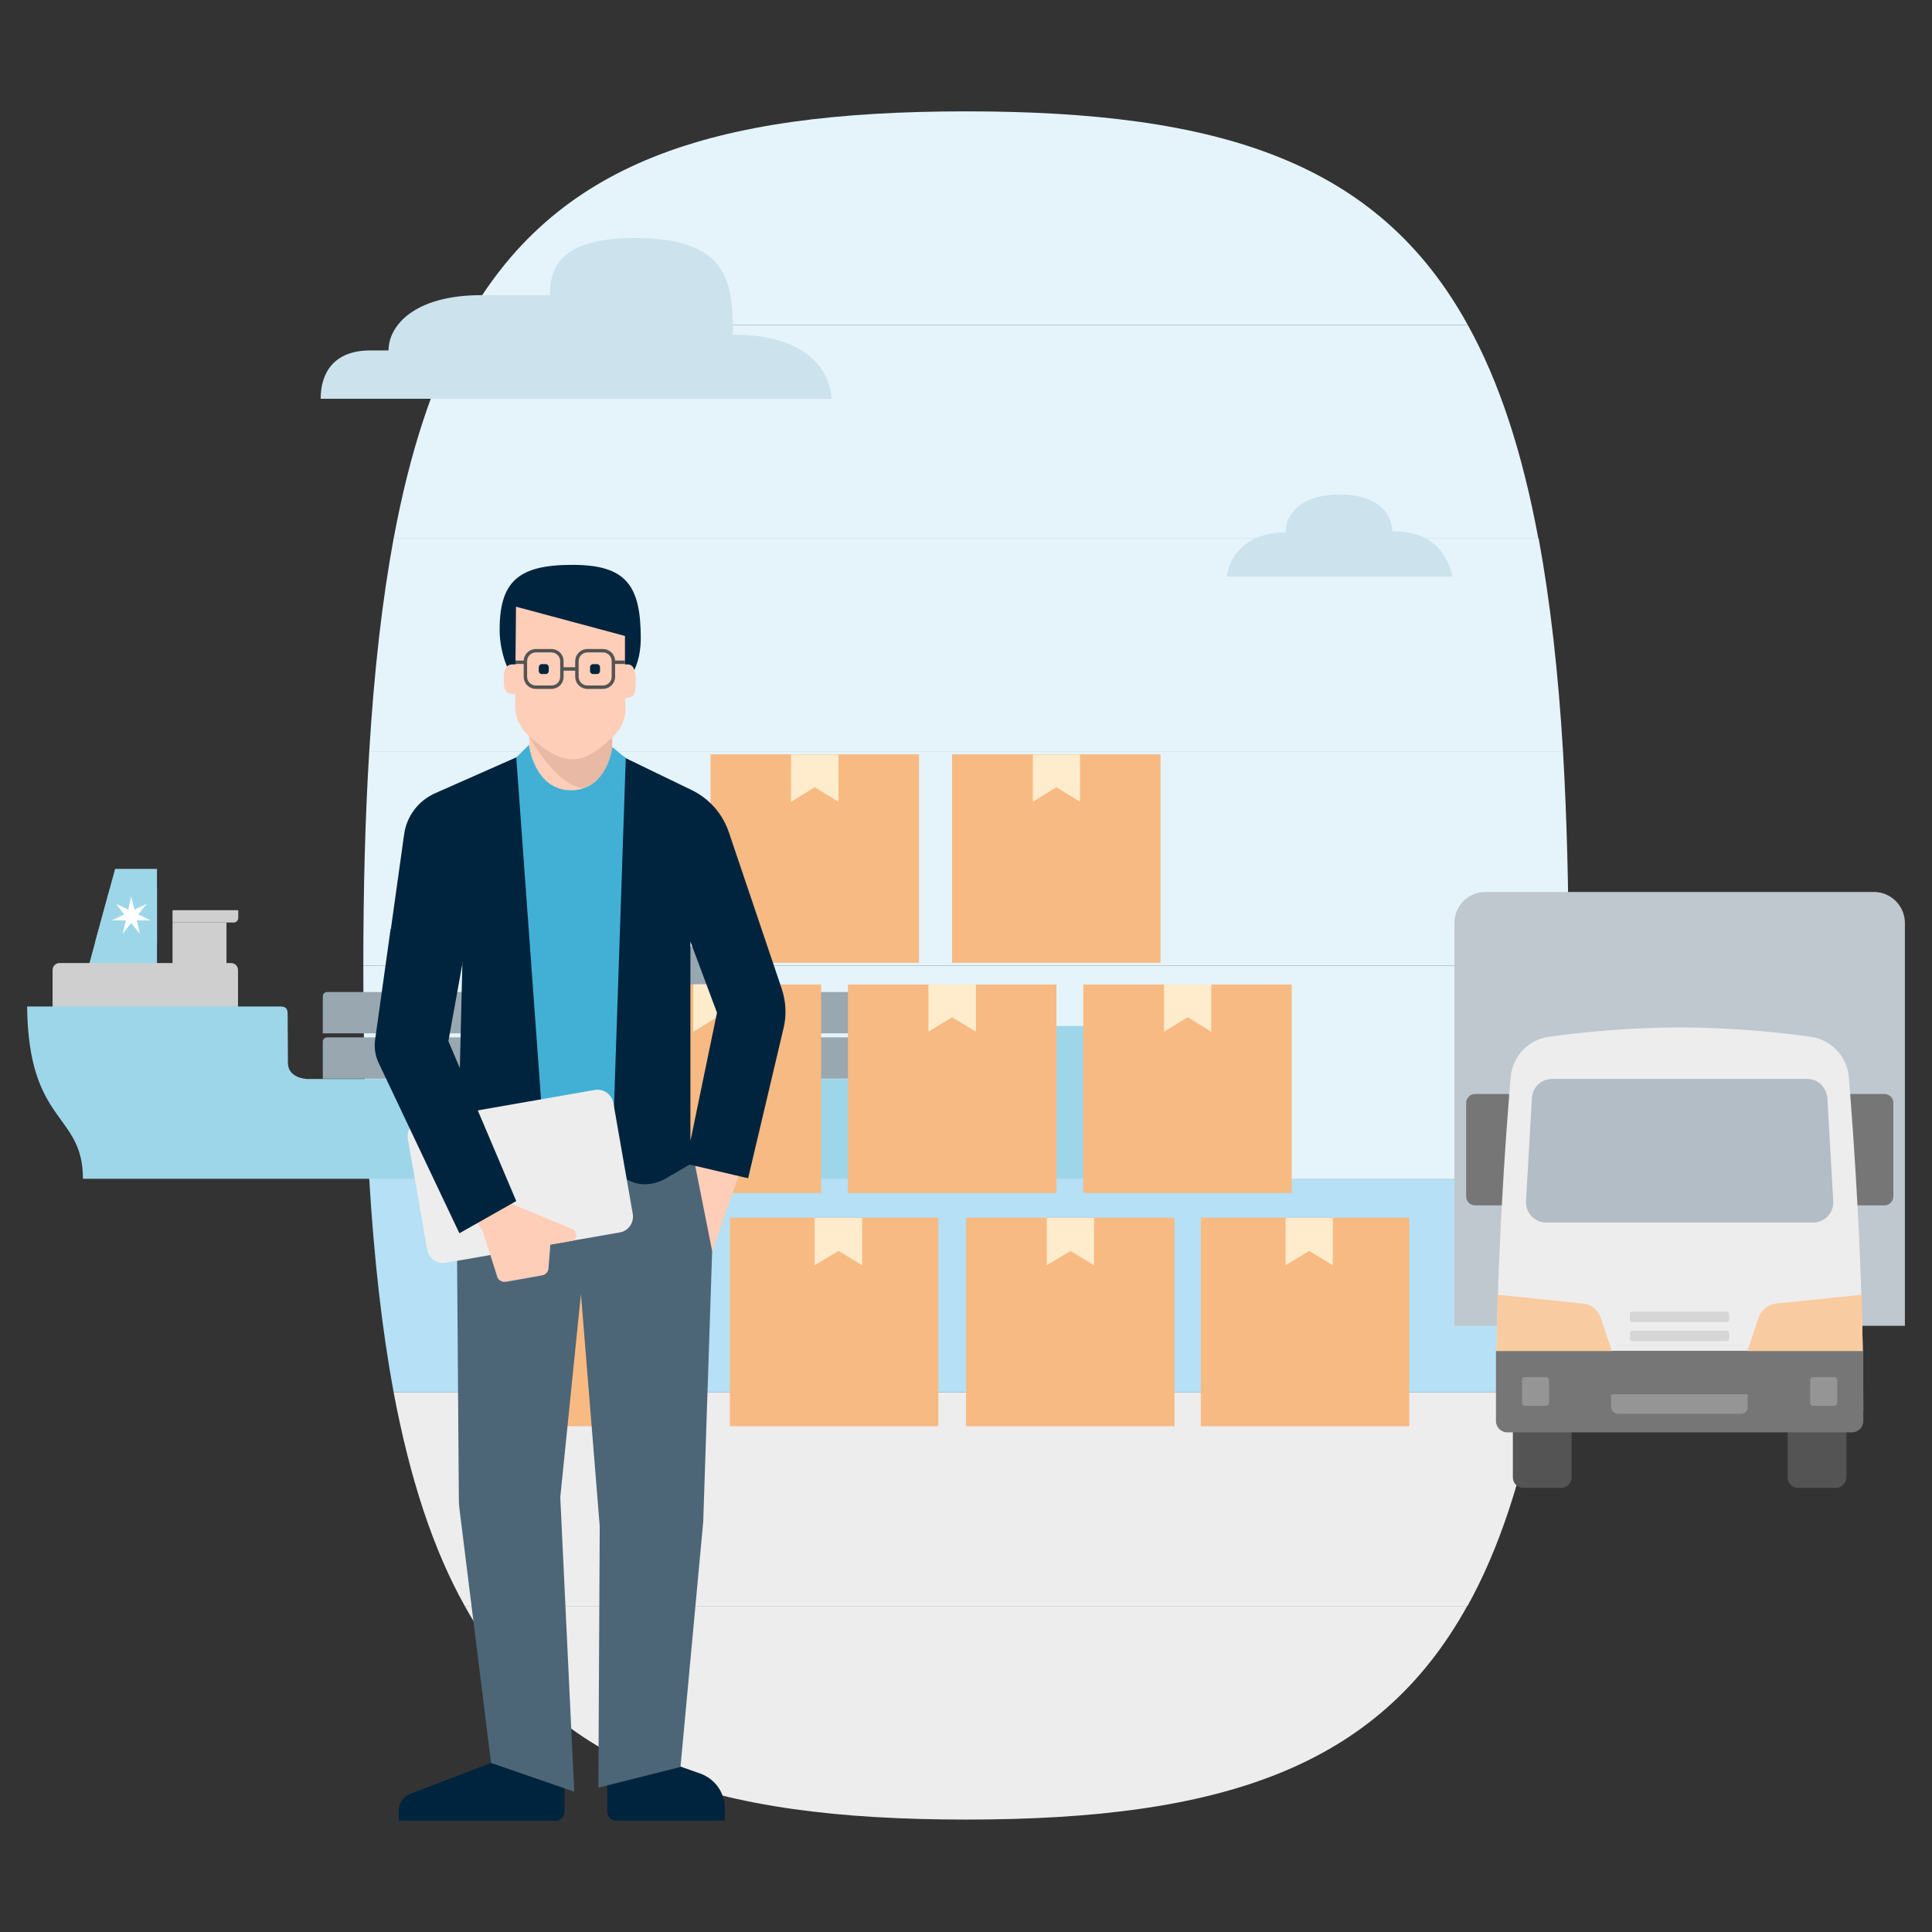
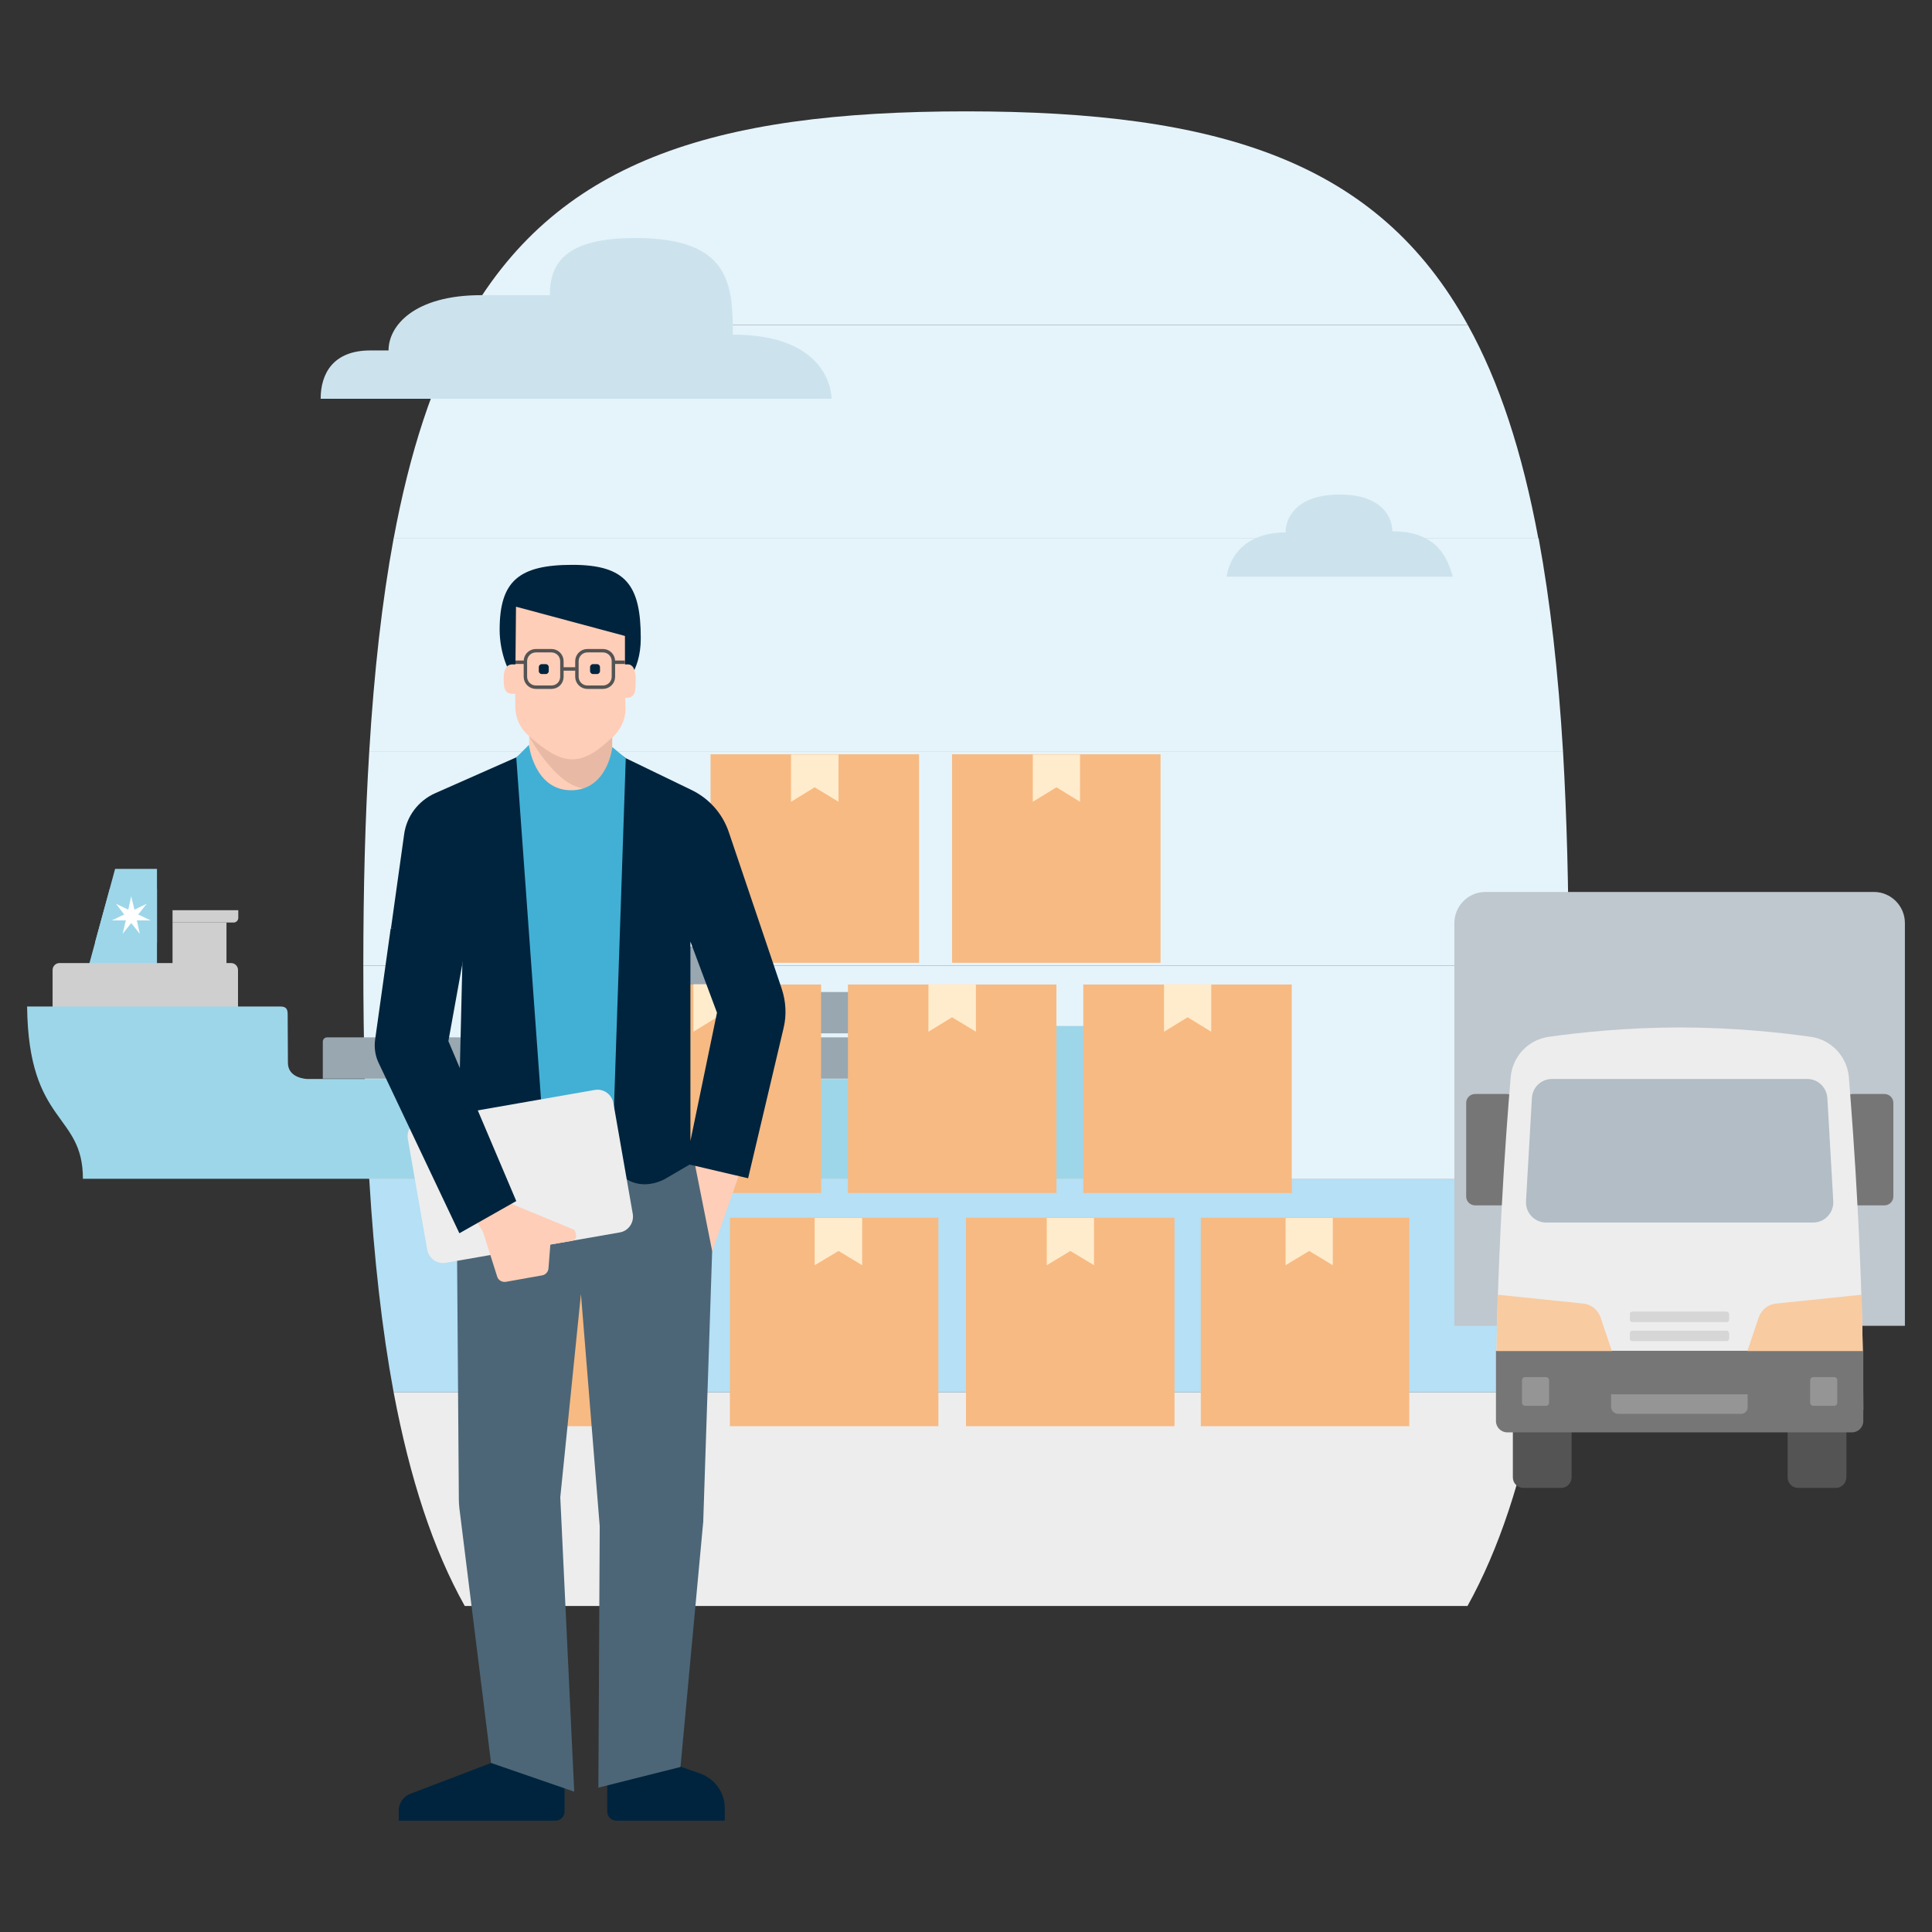
<svg xmlns="http://www.w3.org/2000/svg" version="1.1" id="Layer_1" x="0px" y="0px" viewBox="0 0 720 720" style="enable-background:new 0 0 720 720;" xml:space="preserve">
  <rect x="0" y="0" width="720" height="720" fill="#333333" stroke="none" />
  <style type="text/css">
	.st0{fill:#B5E0F5;}
	.st1{fill:#EDEDED;}
	.st2{fill:#E5F4FB;}
	.st3{fill:#9DD6E9;}
	.st4{fill:#99A7B1;}
	.st5{fill:#CFCFCF;}
	.st6{fill:#FFFFFF;}
	.st7{fill:#CCE3EE;}
	.st8{fill:#545454;}
	.st9{fill:#BFC8CE;}
	.st10{fill:#767676;}
	.st11{fill:#B2BDC5;}
	.st12{fill:#F9CBA1;}
	.st13{fill:#D6D6D6;}
	.st14{fill:#959595;}
	.st15{fill:#F7BA83;}
	.st16{fill:#FFECCC;}
	.st17{fill:#00243D;}
	.st18{fill:#FFCEB8;}
	.st19{fill:#E8BAA5;}
	.st20{fill:none;stroke:#545454;stroke-width:1.28;stroke-miterlimit:10;}
	.st21{fill:#4C6677;}
	.st22{fill:#141414;}
	.st23{fill:#42B0D5;}
</style>
  <g>
    <path class="st0" d="M146.7,518.9h426.5c4.4-23.3,7.4-49.7,9.2-79.6H137.6C139.4,469.3,142.4,495.7,146.7,518.9z" />
-     <path class="st1" d="M360,678.1c94.6,0,153.3-19,186.8-79.6H173.2C206.7,659.1,265.4,678.1,360,678.1z" />
    <path class="st1" d="M173.2,598.5h373.7c11.7-21.1,20.4-47.3,26.4-79.6H146.7C152.8,551.2,161.4,577.4,173.2,598.5z" />
    <path class="st2" d="M137.6,439.4h444.8c1.5-24.2,2.2-50.6,2.2-79.6H135.4C135.4,388.7,136.1,415.2,137.6,439.4z" />
    <path class="st2" d="M135.4,359.8h449.2c0-28.9-0.7-55.4-2.1-79.6H137.6C136.1,304.4,135.4,330.8,135.4,359.8z" />
    <path class="st2" d="M146.7,200.6c-4.3,23.3-7.3,49.7-9.1,79.6h444.9c-1.8-29.9-4.8-56.3-9.1-79.6H146.7z" />
    <path class="st2" d="M547,121.1H173c-11.7,21.1-20.3,47.3-26.3,79.6h426.6C567.3,168.4,558.7,142.2,547,121.1z" />
    <path class="st2" d="M360,41.5c-94.7,0-153.5,18.8-187,79.6h374C513.5,60.3,454.7,41.5,360,41.5z" />
  </g>
  <g>
    <polygon class="st3" points="58.5,360.9 58.5,323.8 42.9,323.8 32.8,360.9  " />
    <path class="st4" d="M175.6,385.1v-13.8c0-0.9,0.7-1.6,1.6-1.6h50.3c0.9,0,1.6,0.7,1.6,1.6v13.8H175.6z" />
    <path class="st4" d="M175.6,368.1v-13.8c0-0.9,0.7-1.6,1.6-1.6h50.3c0.9,0,1.6,0.7,1.6,1.6v13.8H175.6z" />
    <path class="st4" d="M175.6,351.1v-13.8c0-0.9,0.7-1.6,1.6-1.6h50.3c0.9,0,1.6,0.7,1.6,1.6v13.8H175.6z" />
    <path class="st4" d="M120.3,402v-13.8c0-0.9,0.7-1.6,1.6-1.6h50.3c0.9,0,1.6,0.7,1.6,1.6V402H120.3z" />
-     <path class="st4" d="M120.3,385.1v-13.8c0-0.9,0.7-1.6,1.6-1.6h50.3c0.9,0,1.6,0.7,1.6,1.6v13.8H120.3z" />
    <path class="st4" d="M175.6,402v-13.8c0-0.9,0.7-1.6,1.6-1.6h50.3c0.9,0,1.6,0.7,1.6,1.6V402H175.6z" />
    <path class="st4" d="M231,385.1v-13.8c0-0.9,0.7-1.6,1.6-1.6h50.3c0.9,0,1.6,0.7,1.6,1.6v13.8H231z" />
    <path class="st4" d="M286.3,385.1v-13.8c0-0.9,0.7-1.6,1.6-1.6h50.3c0.9,0,1.6,0.7,1.6,1.6v13.8H286.3z" />
    <path class="st4" d="M231,368.1v-13.8c0-0.9,0.7-1.6,1.6-1.6h50.3c0.9,0,1.6,0.7,1.6,1.6v13.8H231z" />
    <path class="st4" d="M231,402v-13.8c0-0.9,0.7-1.6,1.6-1.6h50.3c0.9,0,1.6,0.7,1.6,1.6V402H231z" />
    <path class="st4" d="M286.3,402v-13.8c0-0.9,0.7-1.6,1.6-1.6h50.3c0.9,0,1.6,0.7,1.6,1.6V402H286.3z" />
    <rect x="64.3" y="343.8" class="st5" width="20.1" height="17" />
    <path class="st5" d="M19.6,377.3v-15.8c0-1.5,1.2-2.6,2.6-2.6h63.9c1.5,0,2.6,1.2,2.6,2.6v15.9H19.6V377.3z" />
    <path class="st5" d="M64.3,339.2h24.5v2.9c0,0.9-0.8,1.7-1.7,1.7H64.3V339.2z" />
    <polygon class="st3" points="35.4,351.3 58.5,351.3 58.5,331.3 40.9,331.3  " />
    <polygon class="st6" points="46.3,340.8 43.2,336.8 43.2,336.8 47.8,339 48.9,334 48.9,334 50.1,339 54.7,336.8 54.7,336.8    51.5,340.8 56.1,343 56.1,343 51,343 52.1,348 52.1,348 48.9,344 45.7,348 45.7,348 46.9,343 41.7,343 41.7,343  " />
    <path class="st3" d="M107.2,377.9c0,4.6,0.1,13.9,0.1,18.2c0,5.8,7.1,6,7.1,6h224c13.5,0,16.9-13,17.6-17.9   c0.2-1.1,1.2-1.9,2.6-1.9l90.3,0.1l-35.4,35.1c9.3,3.7,14.3,11.6,14.3,21.8H30.9c0-24.8-20.3-19.9-20.8-64.2h94.5   C106.7,375.1,107.2,376.2,107.2,377.9" />
  </g>
  <g>
    <path class="st7" d="M309.9,148.6H119.5c0-9.3,4.6-18,18.5-18h6.8c0-9.3,9.7-20.6,34.5-20.6h25.6c0-12.3,6.2-21.3,31.9-21.3   c35.3,0,36.3,17.2,36.3,36C310.4,124.7,309.9,148.6,309.9,148.6z" />
  </g>
  <g>
    <path class="st7" d="M518.9,198c0-4.8-3.5-13.7-19.6-13.7s-20.2,8.6-20.2,14.1c-12.3,0-20.3,6.3-22,16.5h84.3   C539.2,206.6,534.5,198,518.9,198z" />
  </g>
  <g>
    <g>
      <path class="st8" d="M581.8,554.5h-14.1c-2.1,0-3.9-1.7-3.9-3.9v-21.3c0-2.1,1.7-3.9,3.9-3.9h14.1c2.1,0,3.9,1.7,3.9,3.9v21.3    C585.6,552.8,583.9,554.5,581.8,554.5z" />
      <path class="st8" d="M684.2,554.5h-14.1c-2.1,0-3.9-1.7-3.9-3.9v-21.3c0-2.1,1.7-3.9,3.9-3.9h14.1c2.1,0,3.9,1.7,3.9,3.9v21.3    C688,552.8,686.3,554.5,684.2,554.5z" />
    </g>
    <path class="st9" d="M709.9,494.1H542V344c0-6.4,5.2-11.6,11.6-11.6h144.7c6.4,0,11.6,5.2,11.6,11.6L709.9,494.1L709.9,494.1z" />
    <g>
      <path class="st10" d="M561.6,449.2h-11.9c-1.8,0-3.3-1.5-3.3-3.3V411c0-1.8,1.5-3.3,3.3-3.3h11.9c1.8,0,3.3,1.5,3.3,3.3v34.9    C564.9,447.7,563.4,449.2,561.6,449.2z" />
      <path class="st10" d="M702.3,449.2h-11.9c-1.8,0-3.3-1.5-3.3-3.3V411c0-1.8,1.5-3.3,3.3-3.3h11.9c1.8,0,3.3,1.5,3.3,3.3v34.9    C705.6,447.7,704.1,449.2,702.3,449.2z" />
    </g>
    <path class="st1" d="M694.4,525.4H557.5c0-52.9,3.6-101.8,5.5-124.1c0.7-7.6,6.5-13.8,14.1-14.9c11.3-1.6,29.1-3.5,48.9-3.5   c19.8,0,37.6,1.9,48.9,3.5c7.6,1.1,13.4,7.3,14.1,14.9C690.8,423.6,694.4,472.5,694.4,525.4z" />
    <path class="st11" d="M675.7,455.6h-99.5c-4.3,0-7.7-3.6-7.5-7.9l2.2-38.5c0.2-4,3.5-7.1,7.5-7.1h95.1c4,0,7.2,3.1,7.5,7.1   l2.2,38.5C683.4,452,680,455.6,675.7,455.6z" />
    <path class="st10" d="M690.2,533.8H561.7c-2.3,0-4.2-1.9-4.2-4.2v-26.2h136.9v26.2C694.4,531.9,692.5,533.8,690.2,533.8z" />
    <path class="st12" d="M558.1,482.5l31.9,3.3c3,0.3,5.5,2.3,6.5,5.2l4.2,12.5h-43L558.1,482.5z" />
    <path class="st12" d="M693.8,482.5l-31.9,3.3c-3,0.3-5.5,2.3-6.5,5.2l-4.2,12.5h43L693.8,482.5z" />
    <path class="st13" d="M644.4,496.9v2c0,0.5-0.4,0.9-0.9,0.9h-35.2c-0.5,0-0.9-0.4-0.9-0.9v-2.1c0-0.5,0.4-0.9,0.9-0.9h35.2   C644,496,644.4,496.4,644.4,496.9z" />
    <path class="st13" d="M644.4,489.8v2c0,0.5-0.4,0.9-0.9,0.9h-35.2c-0.5,0-0.9-0.4-0.9-0.9v-2.1c0-0.5,0.4-0.9,0.9-0.9h35.2   C644,488.9,644.4,489.3,644.4,489.8z" />
    <path class="st14" d="M577.3,522.7c0,0.7-0.5,1.2-1.2,1.2h-7.7c-0.7,0-1.2-0.5-1.2-1.2v-8.3c0-0.7,0.5-1.2,1.2-1.2h7.7   c0.7,0,1.2,0.5,1.2,1.2V522.7z" />
    <path class="st14" d="M684.7,522.7c0,0.7-0.5,1.2-1.2,1.2h-7.7c-0.7,0-1.2-0.5-1.2-1.2v-8.3c0-0.7,0.5-1.2,1.2-1.2h7.7   c0.7,0,1.2,0.5,1.2,1.2V522.7z" />
    <path class="st14" d="M648.8,526.9H603c-1.4,0-2.6-1.2-2.6-2.6v-4.7h50.9v4.7C651.4,525.8,650.2,526.9,648.8,526.9z" />
  </g>
  <g>
    <rect x="403.7" y="366.9" class="st15" width="77.7" height="77.7" />
    <polygon class="st16" points="433.8,384.5 442.6,379.1 451.4,384.5 451.4,366.8 433.8,366.8  " />
    <g>
      <rect x="360" y="453.8" class="st15" width="77.7" height="77.7" />
      <rect x="447.5" y="453.8" class="st15" width="77.7" height="77.7" />
      <polygon class="st16" points="390.1,471.5 398.9,466.2 407.7,471.5 407.7,453.9 390.1,453.9   " />
      <polygon class="st16" points="479.1,471.5 487.9,466.2 496.7,471.5 496.7,453.9 479.1,453.9   " />
    </g>
  </g>
  <g>
    <g>
      <rect x="228.3" y="366.9" class="st15" width="77.7" height="77.7" />
      <polygon class="st16" points="258.4,384.5 267.2,379.1 276,384.5 276,366.8 258.4,366.8   " />
    </g>
    <g>
      <rect x="316" y="366.9" class="st15" width="77.7" height="77.7" />
      <polygon class="st16" points="346,384.5 354.8,379.1 363.7,384.5 363.7,366.8 346,366.8   " />
    </g>
    <g>
      <rect x="354.8" y="281.1" class="st15" width="77.7" height="77.7" />
      <polygon class="st16" points="384.9,298.8 393.7,293.4 402.5,298.8 402.5,281.2 384.9,281.2   " />
    </g>
    <g>
      <rect x="264.8" y="281.1" class="st15" width="77.7" height="77.7" />
      <polygon class="st16" points="294.8,298.8 303.6,293.4 312.5,298.8 312.5,281.2 294.8,281.2   " />
    </g>
    <g>
      <rect x="184.7" y="453.8" class="st15" width="77.7" height="77.7" />
      <rect x="272" y="453.8" class="st15" width="77.7" height="77.7" />
      <polygon class="st16" points="214.6,471.5 223.5,466.2 232.3,471.5 232.3,453.9 214.6,453.9   " />
      <polygon class="st16" points="303.6,471.5 312.5,466.2 321.3,471.5 321.3,453.9 303.6,453.9   " />
    </g>
  </g>
  <g>
    <g>
      <path class="st17" d="M186.2,234.7c0-18.1,7.1-24.2,27.1-24.2c20,0,25.5,7.6,25.5,27.4c0,13-7,18-7,18c-0.1-2.6-0.7-15.5-0.7-15.5    l-36.4-7.6c0,0-0.4,22.2-1.5,21.5C189.7,252.2,186.2,243.4,186.2,234.7" />
      <path class="st18" d="M192.3,226.1l-0.2,21.5h-1.2c-1.8,0-3.2,1.4-3.2,5.2c0,5.3,1.1,5.8,4.3,5.8v4.5c0,7.5,5.2,11.2,5.2,11.2    v17.5l15.5,10.1l15.5-2.9v-24.1c0,0,4.9-4.3,4.9-10.5c0-1.6-0.1-2.3-0.1-4.3c3.6,0,3.9-1.8,3.9-6.8c0-5-1.8-5.7-2.9-5.7h-1.1V237    L192.3,226.1z" />
      <path class="st17" d="M203.4,251.2h-1.5c-0.6,0-1.1-0.5-1.1-1.1v-1.5c0-0.6,0.5-1.1,1.1-1.1h1.5c0.6,0,1.1,0.5,1.1,1.1v1.5    C204.5,250.7,204,251.2,203.4,251.2" />
      <path class="st17" d="M222.5,251.2H221c-0.6,0-1.1-0.5-1.1-1.1v-1.5c0-0.6,0.5-1.1,1.1-1.1h1.5c0.6,0,1.1,0.5,1.1,1.1v1.5    C223.6,250.7,223.1,251.2,222.5,251.2" />
      <path class="st19" d="M228.1,274.8v19.7c0,0-9.5-1-9.5-0.6c-11.1,0-21.5-19.6-21.5-19.6C209.3,285,216.1,286.5,228.1,274.8" />
      <path class="st20" d="M205.5,256.1h-5.8c-2.1,0-3.9-1.7-3.9-3.9v-5.8c0-2.1,1.7-3.9,3.9-3.9h5.8c2.1,0,3.9,1.7,3.9,3.9v5.8    C209.4,254.4,207.7,256.1,205.5,256.1z" />
      <path class="st20" d="M224.7,256.1h-5.8c-2.1,0-3.9-1.7-3.9-3.9v-5.8c0-2.1,1.7-3.9,3.9-3.9h5.8c2.1,0,3.9,1.7,3.9,3.9v5.8    C228.6,254.4,226.8,256.1,224.7,256.1z" />
      <line class="st20" x1="195.8" y1="246.8" x2="192.1" y2="246.8" />
      <line class="st20" x1="232.9" y1="246.8" x2="228.6" y2="246.8" />
      <line class="st20" x1="214.5" y1="249.3" x2="209.9" y2="249.3" />
    </g>
    <polygon class="st18" points="263.4,472.1 276,436.2 258.5,430.2 245.9,466.1  " />
    <path class="st17" d="M210.4,662.5v12.6c0,1.9-1.5,3.4-3.4,3.4h-58.4v-3.7c0-2.8,1.7-5.3,4.3-6.3l36.7-14L210.4,662.5z" />
    <path class="st17" d="M270.1,673.8v4.7h-40.4c-1.9,0-3.4-1.5-3.4-3.4v-14.5l16.1-6.2l18.7,6.6C266.5,663,270.1,668.1,270.1,673.8z" />
    <path class="st21" d="M170.1,424H257l8.4,42.2l-3.3,100.1c0,0.5,0,1.1-0.1,1.6l-8.4,90.6l-30.6,7.7l0.5-97.4l-7-86.6l-7.7,75.8   l5.2,109.7L183,657l-11.8-94.9c-0.1-1-0.2-2.1-0.2-3.1l-0.9-123.3" />
    <path class="st22" d="M184.8,654.6" />
    <path class="st17" d="M228.3,430.7c0,7,8.6,14.1,19.3,8.8l9.4-5.5l21.8,5.1l13.2-55.9c1.2-4.9,0.9-10-0.7-14.8l-19.7-58.3   c-2.3-6.8-7.2-12.4-13.7-15.6l-24.6-11.9l-4.7-3.3l0.6,8.9L213,309.5l-15.4-17.2l-1.2-12.7l-3.9,2.6l-30.3,13.4   c-6.3,2.8-10.7,8.6-11.6,15.4l-4.9,35l26.8,5.1l-2.2,92.1l11.7,0.2c7,0,10.5-3.2,10.5-10.5l0.2-8.5h35.7 M257.3,425.2v-74.3   l9.9,26.5L257.3,425.2z" />
    <g>
      <path class="st23" d="M202.7,424.6l25.5,6.1l5-148.1l-5-4.2c0,0-1.7,16.1-15.4,16.1s-15.7-16.9-15.7-16.9l-4.7,4.7L202.7,424.6z" />
    </g>
    <path class="st1" d="M230.9,459.3l-64.7,11.3c-3.3,0.6-6.4-1.6-7-4.9l-7.2-41.2c-0.6-3.3,1.6-6.4,4.9-7l64.7-11.3   c3.3-0.6,6.4,1.6,7,4.9l7.2,41.2C236.4,455.6,234.2,458.8,230.9,459.3z" />
    <path class="st18" d="M177.7,455.3l8-8.7l27.8,11.5c0.5,0.2,0.9,0.7,1,1.3l0.2,1c0.2,0.9-0.5,1.8-1.4,2l-8.2,1.4l-0.7,8.9   c-0.1,1.3-1.1,2.4-2.4,2.6l-13.5,2.4c-1.4,0.2-2.8-0.6-3.2-1.9l-5.3-16.7L177.7,455.3z" />
    <path class="st17" d="M145.6,346l-5.8,41.4c-0.4,3,0,6,1.3,8.7l30.1,63.5l21.2-12L167.1,388l7.6-42H145.6z" />
  </g>
</svg>